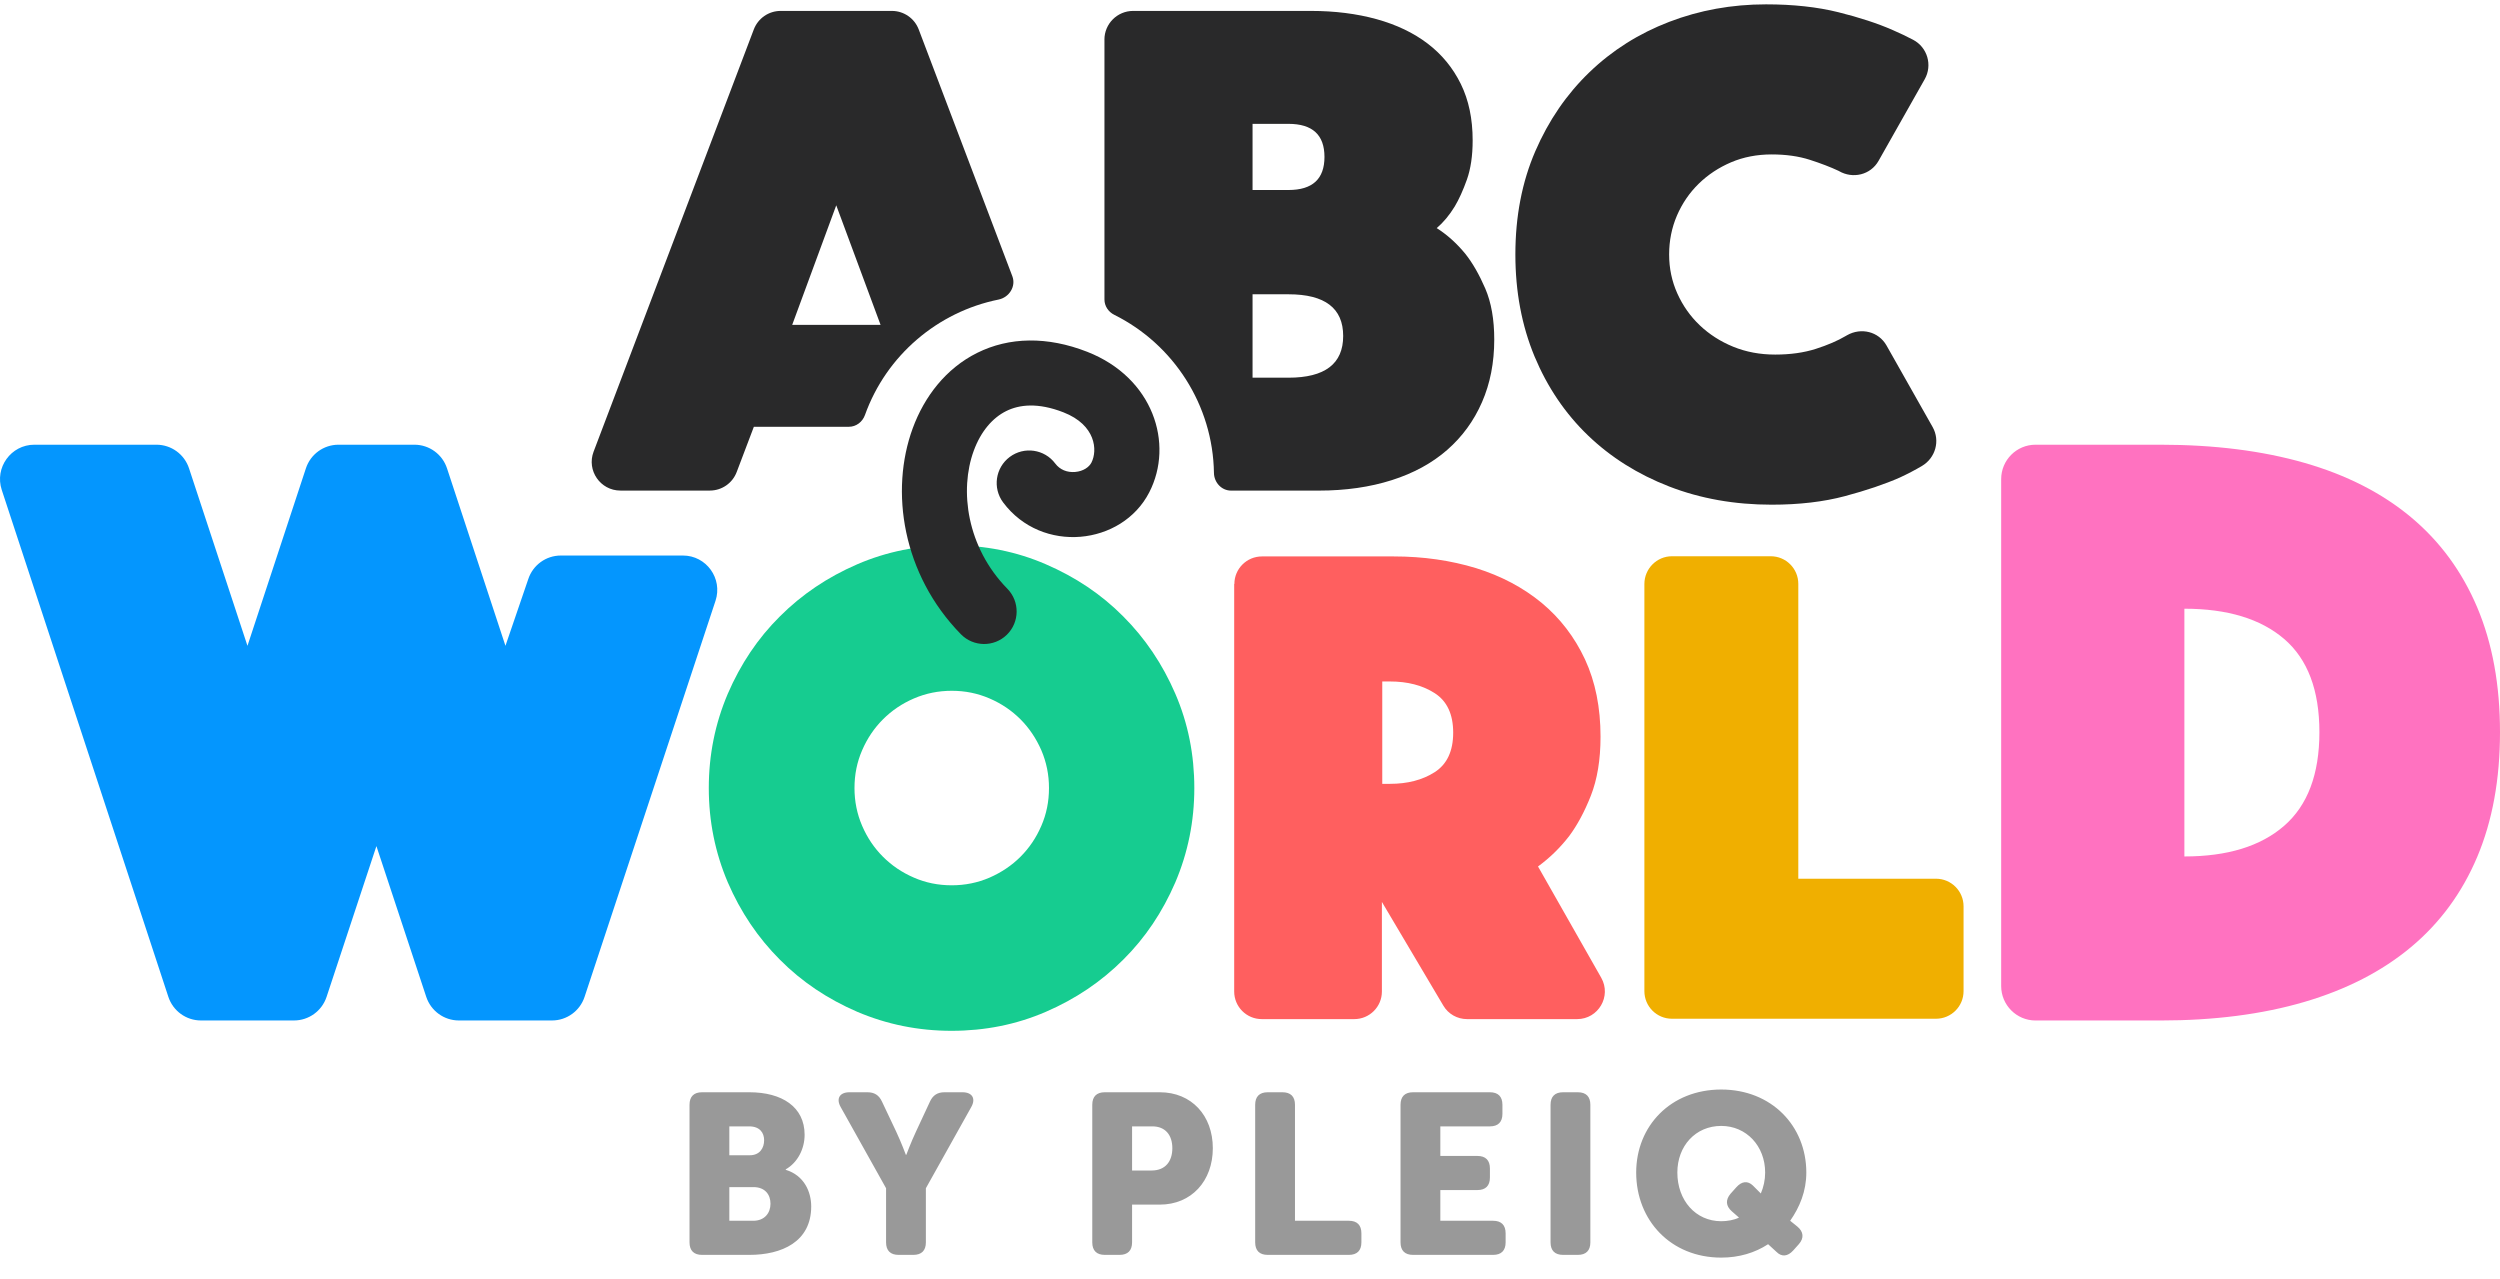
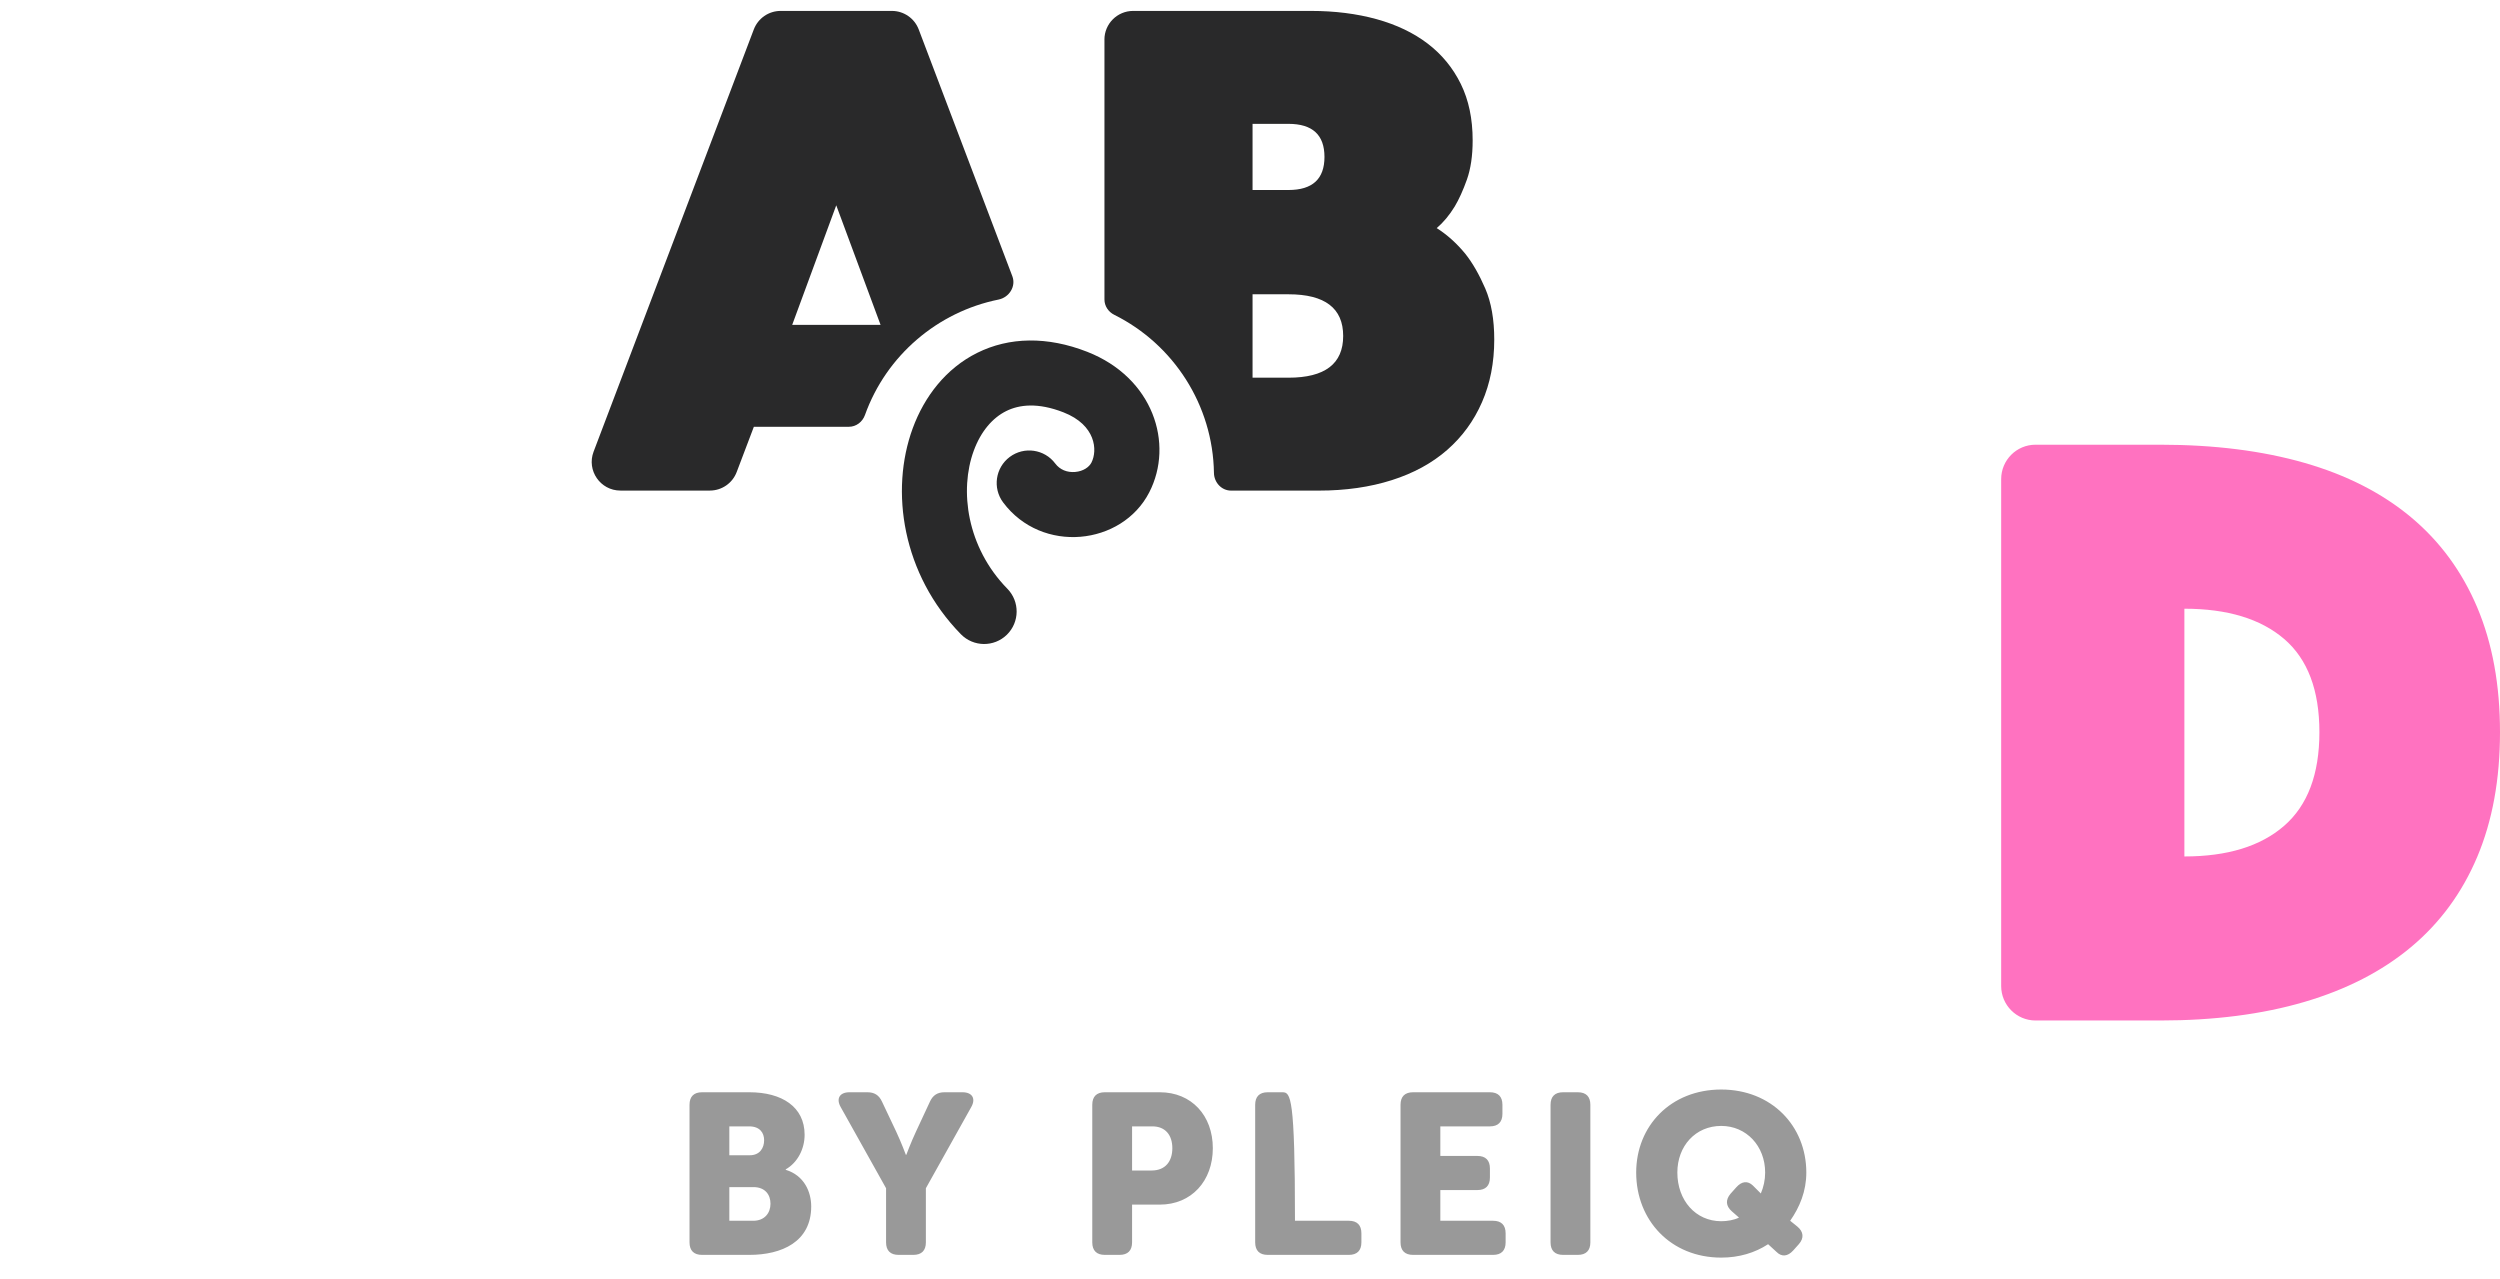
<svg xmlns="http://www.w3.org/2000/svg" width="512" height="262" viewBox="0 0 512 262" fill="none">
  <g clip-path="url(#clip0)">
-     <path d="M7.033 91.077H32.041C35.074 91.077 37.763 93.031 38.714 95.917L50.681 132.266L62.648 95.917C63.598 93.025 66.288 91.077 69.32 91.077H84.877C87.909 91.077 90.598 93.031 91.549 95.917L103.516 132.266L108.186 118.612C109.137 115.72 111.826 113.772 114.859 113.772H139.867C144.655 113.772 148.042 118.471 146.54 123.033L119.725 204.146C118.774 207.037 116.085 208.991 113.053 208.991H93.969C90.942 208.991 88.252 207.043 87.296 204.157L77.09 173.28L66.884 204.157C65.928 207.043 63.244 208.991 60.211 208.991H41.15C38.117 208.991 35.428 207.037 34.477 204.146L0.36 100.338C-1.142 95.775 2.245 91.077 7.033 91.077Z" fill="#0496FE" />
-     <path d="M145.16 161.391C145.16 154.577 146.471 148.138 149.054 142.073C151.674 136.008 155.194 130.729 159.724 126.236C164.216 121.744 169.495 118.187 175.56 115.566C181.625 112.946 188.065 111.673 194.879 111.673C201.692 111.673 208.169 112.946 214.197 115.566C220.262 118.187 225.541 121.706 230.033 126.236C234.526 130.729 238.083 136.008 240.703 142.073C243.324 148.138 244.597 154.577 244.597 161.391C244.597 168.205 243.287 174.644 240.703 180.71C238.083 186.775 234.563 192.053 230.033 196.546C225.541 201.039 220.262 204.595 214.197 207.216C208.132 209.837 201.692 211.11 194.879 211.11C188.065 211.11 181.625 209.799 175.56 207.216C169.495 204.595 164.216 201.076 159.724 196.546C155.231 192.053 151.674 186.775 149.054 180.71C146.471 174.644 145.16 168.205 145.16 161.391ZM174.999 161.391C174.999 164.124 175.523 166.708 176.571 169.141C177.619 171.575 179.042 173.671 180.839 175.468C182.636 177.265 184.733 178.688 187.166 179.736C189.562 180.784 192.146 181.309 194.916 181.309C197.649 181.309 200.232 180.784 202.666 179.736C205.062 178.688 207.196 177.265 208.993 175.468C210.79 173.671 212.213 171.575 213.261 169.141C214.309 166.745 214.833 164.162 214.833 161.391C214.833 158.658 214.309 156.075 213.261 153.641C212.213 151.245 210.79 149.111 208.993 147.314C207.196 145.517 205.099 144.095 202.666 143.046C200.232 141.998 197.686 141.474 194.916 141.474C192.183 141.474 189.6 141.998 187.166 143.046C184.733 144.095 182.636 145.517 180.839 147.314C179.042 149.111 177.619 151.208 176.571 153.641C175.523 156.038 174.999 158.621 174.999 161.391Z" fill="#16CC90" />
    <path fill-rule="evenodd" clip-rule="evenodd" d="M199.427 92.304C196.454 100.4 197.979 112.064 206.309 120.576C208.881 123.205 208.835 127.421 206.207 129.993C203.578 132.565 199.362 132.519 196.79 129.891C184.809 117.647 182.211 100.553 186.926 87.713C189.305 81.234 193.702 75.467 200.129 72.267C206.675 69.01 214.467 68.844 222.656 72.047C236.184 77.338 240.481 90.878 235.37 100.828C229.767 111.734 213.381 113.502 205.45 102.907C203.247 99.963 203.847 95.79 206.791 93.586C209.736 91.382 213.909 91.983 216.112 94.927C217.062 96.195 218.54 96.795 220.178 96.659C221.915 96.514 223.073 95.62 223.524 94.743C224.809 92.24 224.442 87.046 217.805 84.45C212.532 82.388 208.718 82.869 206.063 84.19C203.29 85.57 200.892 88.315 199.427 92.304Z" fill="#29292A" />
    <path d="M409.84 201.938V98.13C409.84 94.234 412.985 91.077 416.867 91.077H442.427C453.465 91.077 463.3 92.314 471.93 94.787C480.561 97.261 487.841 100.976 493.771 105.923C499.701 110.87 504.219 117.031 507.336 124.4C510.447 131.769 512 140.285 512 149.947C512 159.614 510.442 168.13 507.336 175.493C504.225 182.863 499.701 189.018 493.771 193.97C487.841 198.917 480.561 202.661 471.93 205.196C463.3 207.732 453.465 208.997 442.427 208.997H416.867C412.991 208.991 409.84 205.834 409.84 201.938ZM447.361 175.403C456.166 175.403 462.974 173.314 467.79 169.129C472.606 164.945 475.014 158.553 475.014 149.947C475.014 141.346 472.606 134.982 467.79 130.854C462.974 126.732 456.166 124.665 447.361 124.665V175.403Z" fill="#FF72C0" />
-     <path d="M252.799 119.61C252.799 116.465 255.345 113.957 258.452 113.957H285.446C291.511 113.957 297.126 114.781 302.293 116.353C307.459 117.963 311.915 120.322 315.733 123.466C319.515 126.611 322.472 130.467 324.606 135.035C326.74 139.64 327.789 144.919 327.789 150.871C327.789 155.626 327.115 159.632 325.804 162.964C324.494 166.296 322.996 169.029 321.387 171.201C319.477 173.672 317.343 175.731 314.985 177.453L327.938 200.253C330.072 204.034 327.339 208.714 322.996 208.714H300.458C298.437 208.714 296.602 207.666 295.591 205.944L283.012 184.716V203.061C283.012 206.206 280.466 208.714 277.359 208.714H258.415C255.27 208.714 252.762 206.168 252.762 203.061V119.61H252.799ZM283.087 160.531H284.659C288.253 160.531 291.323 159.744 293.832 158.135C296.34 156.525 297.613 153.829 297.613 150.048C297.613 146.267 296.34 143.571 293.832 141.961C291.323 140.351 288.253 139.565 284.659 139.565H283.087V160.531Z" fill="#FF5F5F" />
-     <path d="M342.423 113.919H362.64C365.784 113.919 368.293 116.465 368.293 119.572V179.961H396.484C399.629 179.961 402.137 182.506 402.137 185.614V202.985C402.137 206.13 399.591 208.638 396.484 208.638H342.423C339.278 208.638 336.77 206.093 336.77 202.985V119.61C336.77 116.465 339.315 113.919 342.423 113.919Z" fill="#F0AF00" />
-     <path d="M314.433 30.966C311.71 37.263 310.349 44.316 310.349 52.12C310.349 59.732 311.659 66.683 314.27 72.991C316.897 79.282 320.543 84.674 325.207 89.164C329.871 93.653 335.419 97.137 341.833 99.628C348.252 102.118 355.251 103.36 362.835 103.36C368.473 103.36 373.48 102.773 377.857 101.604C382.234 100.435 385.976 99.165 389.087 97.798C390.696 97.052 392.21 96.262 393.627 95.421C396.39 93.783 397.386 90.259 395.799 87.453L386.358 70.755C384.732 67.886 381.137 67.028 378.279 68.654C378.189 68.71 378.099 68.761 378.004 68.812C376.349 69.789 374.307 70.67 371.877 71.449C369.44 72.229 366.672 72.618 363.561 72.618C360.45 72.618 357.586 72.082 354.959 71.009C352.337 69.936 350.053 68.468 348.106 66.615C346.165 64.763 344.629 62.589 343.515 60.099C342.395 57.609 341.838 54.949 341.838 52.12C341.838 49.291 342.373 46.631 343.442 44.141C344.516 41.656 345.996 39.482 347.892 37.63C349.788 35.778 352.005 34.315 354.531 33.236C357.057 32.163 359.831 31.627 362.847 31.627C365.767 31.627 368.366 31.994 370.65 32.728C372.934 33.462 374.903 34.219 376.558 34.998C376.574 35.01 376.597 35.021 376.614 35.032C379.461 36.692 383.101 35.823 384.727 32.943L394.179 16.228C395.81 13.342 394.736 9.689 391.805 8.147C390.499 7.458 389.11 6.797 387.641 6.159C384.53 4.793 380.811 3.579 376.484 2.5C372.158 1.427 367.224 0.891 361.682 0.891C354.683 0.891 348.072 2.088 341.85 4.476C335.627 6.865 330.181 10.304 325.517 14.793C320.853 19.283 317.156 24.67 314.433 30.966Z" fill="#29292A" />
    <path fill-rule="evenodd" clip-rule="evenodd" d="M182.656 2.236H159.875C157.433 2.236 155.245 3.749 154.378 6.033L121.566 92.508C120.109 96.351 122.95 100.469 127.063 100.469H145.376C147.846 100.469 150.046 98.927 150.896 96.615L154.39 87.405H173.851C175.343 87.405 176.639 86.406 177.142 85.001C181.516 72.779 192.03 63.872 204.502 61.35C206.681 60.909 208.116 58.655 207.328 56.576L188.152 6.028C187.286 3.744 185.097 2.236 182.656 2.236ZM171.263 42.047L180.338 66.526H162.244L171.263 42.047Z" fill="#29292A" />
    <path fill-rule="evenodd" clip-rule="evenodd" d="M252.116 100.475C250.165 100.475 248.646 98.804 248.617 96.853C248.41 82.996 240.373 70.524 228.198 64.473C227 63.877 226.192 62.681 226.192 61.343V8.115H226.186C226.186 4.869 228.819 2.236 232.066 2.236H268.461C273.367 2.236 277.863 2.804 281.936 3.929C286.01 5.06 289.498 6.725 292.395 8.936C295.287 11.142 297.549 13.893 299.169 17.184C300.79 20.476 301.6 24.33 301.6 28.746C301.6 31.891 301.206 34.564 300.424 36.775C299.636 38.986 298.803 40.826 297.92 42.3C296.84 44.066 295.613 45.541 294.241 46.716C296.401 48.089 298.365 49.861 300.131 52.022C301.605 53.89 302.95 56.242 304.182 59.088C305.409 61.935 306.022 65.423 306.022 69.547C306.022 74.262 305.189 78.532 303.518 82.358C301.847 86.184 299.467 89.453 296.373 92.153C293.279 94.854 289.498 96.919 285.031 98.337C280.563 99.76 275.579 100.475 270.082 100.475H252.116ZM263.887 25.365C268.793 25.365 271.252 27.621 271.252 32.139C271.252 36.657 268.793 38.913 263.887 38.913H256.523V25.365H263.887ZM275.083 68.81C275.083 74.504 271.348 77.351 263.887 77.351H256.523V60.27H263.887C271.348 60.27 275.083 63.117 275.083 68.81Z" fill="#29292A" />
-     <path d="M141.214 254.438C141.214 256.115 142.099 257 143.776 257H153.465C160.08 257 166.136 254.345 166.136 247.078C166.136 244.143 164.738 240.743 160.918 239.578V239.485C163.434 238.041 164.785 235.199 164.785 232.405C164.785 226.675 160.127 223.694 153.465 223.694H143.776C142.099 223.694 141.214 224.579 141.214 226.256V254.438ZM149.366 236.597V230.681H153.419C155.608 230.681 156.493 231.985 156.493 233.523C156.493 235.106 155.608 236.597 153.558 236.597H149.366ZM149.366 250.013V243.118H154.304C156.679 243.118 157.797 244.656 157.797 246.519C157.797 248.382 156.633 250.013 154.257 250.013H149.366ZM181.467 254.438C181.467 256.115 182.352 257 184.029 257H187.057C188.734 257 189.619 256.115 189.619 254.438V243.351L198.888 226.768C199.913 224.998 199.121 223.694 197.118 223.694H193.438C191.994 223.694 191.063 224.299 190.457 225.604L187.616 231.706C186.544 233.988 185.613 236.504 185.613 236.504H185.519C185.519 236.504 184.588 233.988 183.516 231.706L180.628 225.604C180.023 224.299 179.091 223.694 177.647 223.694H173.967C171.964 223.694 171.172 224.998 172.197 226.768L181.467 243.351V254.438ZM223.698 254.438C223.698 256.115 224.583 257 226.26 257H229.287C230.964 257 231.849 256.115 231.849 254.438V246.705H237.533C244.007 246.705 248.386 241.861 248.386 235.153C248.386 228.445 244.007 223.694 237.533 223.694H226.26C224.583 223.694 223.698 224.579 223.698 226.256V254.438ZM231.849 239.718V230.681H235.995C238.697 230.681 240.095 232.498 240.095 235.153C240.095 237.808 238.697 239.718 235.856 239.718H231.849ZM257.06 254.438C257.06 256.115 257.945 257 259.622 257H276.252C277.929 257 278.814 256.115 278.814 254.438V252.575C278.814 250.898 277.929 250.013 276.252 250.013H265.212V226.256C265.212 224.579 264.327 223.694 262.65 223.694H259.622C257.945 223.694 257.06 224.579 257.06 226.256V254.438ZM286.829 254.438C286.829 256.115 287.714 257 289.391 257H305.788C307.465 257 308.35 256.115 308.35 254.438V252.575C308.35 250.898 307.465 250.013 305.788 250.013H294.981V243.724H302.574C304.251 243.724 305.136 242.839 305.136 241.162V239.299C305.136 237.622 304.251 236.737 302.574 236.737H294.981V230.681H305.136C306.813 230.681 307.698 229.796 307.698 228.119V226.256C307.698 224.579 306.813 223.694 305.136 223.694H289.391C287.714 223.694 286.829 224.579 286.829 226.256V254.438ZM317.554 254.438C317.554 256.115 318.439 257 320.116 257H323.143C324.82 257 325.705 256.115 325.705 254.438V226.256C325.705 224.579 324.82 223.694 323.143 223.694H320.116C318.439 223.694 317.554 224.579 317.554 226.256V254.438ZM335.091 240.137C335.091 249.919 342.171 257.559 352.512 257.559C356.146 257.559 359.407 256.581 362.108 254.811L363.832 256.394C364.903 257.466 366.115 257.326 367.232 256.115L368.397 254.811C369.515 253.553 369.375 252.249 368.071 251.177L366.627 250.013C368.583 247.218 369.934 243.957 369.934 240.137C369.934 230.588 362.807 223.135 352.512 223.135C342.171 223.135 335.091 230.588 335.091 240.137ZM343.522 240.137C343.522 234.687 347.249 230.588 352.512 230.588C357.637 230.588 361.503 234.687 361.503 240.137C361.503 241.674 361.177 243.118 360.618 244.423L358.987 242.792C357.916 241.768 356.705 241.907 355.587 243.165L354.422 244.469C353.351 245.727 353.444 246.985 354.655 248.056L356.146 249.361C355.121 249.873 353.724 250.106 352.512 250.106C347.249 250.106 343.522 245.82 343.522 240.137Z" fill="black" fill-opacity="0.4" />
+     <path d="M141.214 254.438C141.214 256.115 142.099 257 143.776 257H153.465C160.08 257 166.136 254.345 166.136 247.078C166.136 244.143 164.738 240.743 160.918 239.578V239.485C163.434 238.041 164.785 235.199 164.785 232.405C164.785 226.675 160.127 223.694 153.465 223.694H143.776C142.099 223.694 141.214 224.579 141.214 226.256V254.438ZM149.366 236.597V230.681H153.419C155.608 230.681 156.493 231.985 156.493 233.523C156.493 235.106 155.608 236.597 153.558 236.597H149.366ZM149.366 250.013V243.118H154.304C156.679 243.118 157.797 244.656 157.797 246.519C157.797 248.382 156.633 250.013 154.257 250.013H149.366ZM181.467 254.438C181.467 256.115 182.352 257 184.029 257H187.057C188.734 257 189.619 256.115 189.619 254.438V243.351L198.888 226.768C199.913 224.998 199.121 223.694 197.118 223.694H193.438C191.994 223.694 191.063 224.299 190.457 225.604L187.616 231.706C186.544 233.988 185.613 236.504 185.613 236.504H185.519C185.519 236.504 184.588 233.988 183.516 231.706L180.628 225.604C180.023 224.299 179.091 223.694 177.647 223.694H173.967C171.964 223.694 171.172 224.998 172.197 226.768L181.467 243.351V254.438ZM223.698 254.438C223.698 256.115 224.583 257 226.26 257H229.287C230.964 257 231.849 256.115 231.849 254.438V246.705H237.533C244.007 246.705 248.386 241.861 248.386 235.153C248.386 228.445 244.007 223.694 237.533 223.694H226.26C224.583 223.694 223.698 224.579 223.698 226.256V254.438ZM231.849 239.718V230.681H235.995C238.697 230.681 240.095 232.498 240.095 235.153C240.095 237.808 238.697 239.718 235.856 239.718H231.849ZM257.06 254.438C257.06 256.115 257.945 257 259.622 257H276.252C277.929 257 278.814 256.115 278.814 254.438V252.575C278.814 250.898 277.929 250.013 276.252 250.013H265.212C265.212 224.579 264.327 223.694 262.65 223.694H259.622C257.945 223.694 257.06 224.579 257.06 226.256V254.438ZM286.829 254.438C286.829 256.115 287.714 257 289.391 257H305.788C307.465 257 308.35 256.115 308.35 254.438V252.575C308.35 250.898 307.465 250.013 305.788 250.013H294.981V243.724H302.574C304.251 243.724 305.136 242.839 305.136 241.162V239.299C305.136 237.622 304.251 236.737 302.574 236.737H294.981V230.681H305.136C306.813 230.681 307.698 229.796 307.698 228.119V226.256C307.698 224.579 306.813 223.694 305.136 223.694H289.391C287.714 223.694 286.829 224.579 286.829 226.256V254.438ZM317.554 254.438C317.554 256.115 318.439 257 320.116 257H323.143C324.82 257 325.705 256.115 325.705 254.438V226.256C325.705 224.579 324.82 223.694 323.143 223.694H320.116C318.439 223.694 317.554 224.579 317.554 226.256V254.438ZM335.091 240.137C335.091 249.919 342.171 257.559 352.512 257.559C356.146 257.559 359.407 256.581 362.108 254.811L363.832 256.394C364.903 257.466 366.115 257.326 367.232 256.115L368.397 254.811C369.515 253.553 369.375 252.249 368.071 251.177L366.627 250.013C368.583 247.218 369.934 243.957 369.934 240.137C369.934 230.588 362.807 223.135 352.512 223.135C342.171 223.135 335.091 230.588 335.091 240.137ZM343.522 240.137C343.522 234.687 347.249 230.588 352.512 230.588C357.637 230.588 361.503 234.687 361.503 240.137C361.503 241.674 361.177 243.118 360.618 244.423L358.987 242.792C357.916 241.768 356.705 241.907 355.587 243.165L354.422 244.469C353.351 245.727 353.444 246.985 354.655 248.056L356.146 249.361C355.121 249.873 353.724 250.106 352.512 250.106C347.249 250.106 343.522 245.82 343.522 240.137Z" fill="black" fill-opacity="0.4" />
  </g>
  <defs>
    <clipPath id="clip0">
      <rect width="512" height="262" fill="white" />
    </clipPath>
  </defs>
</svg>